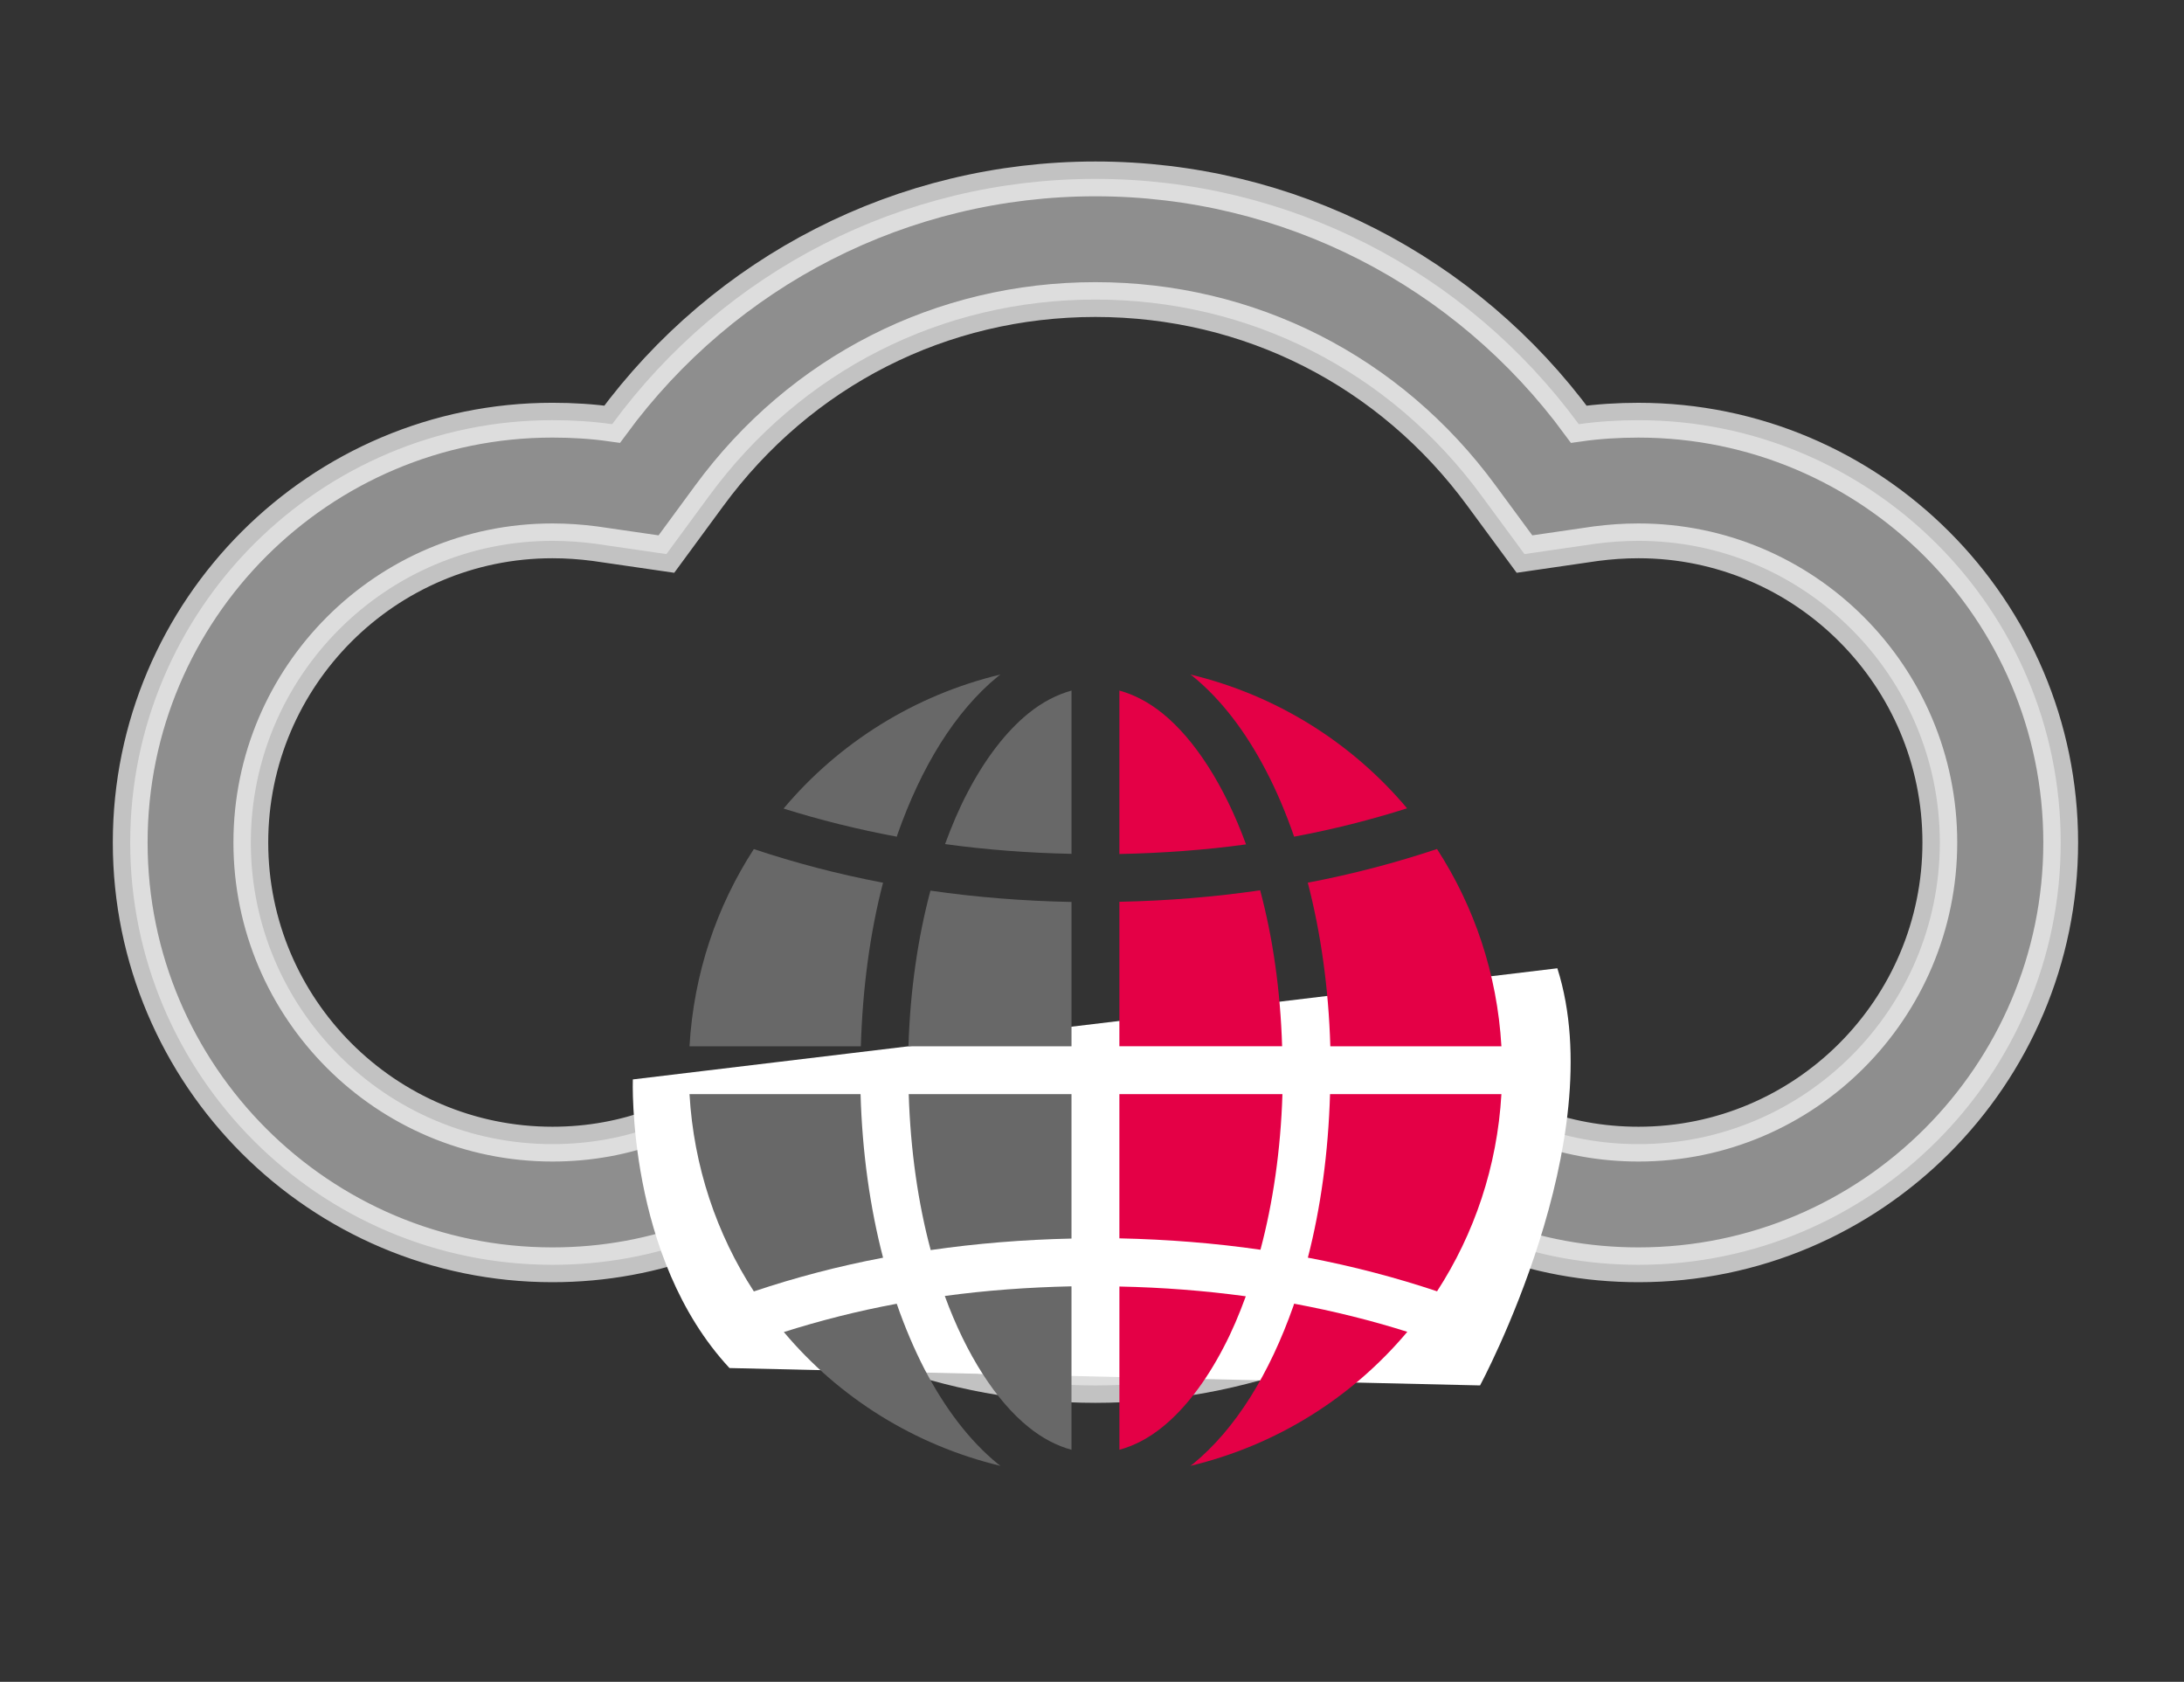
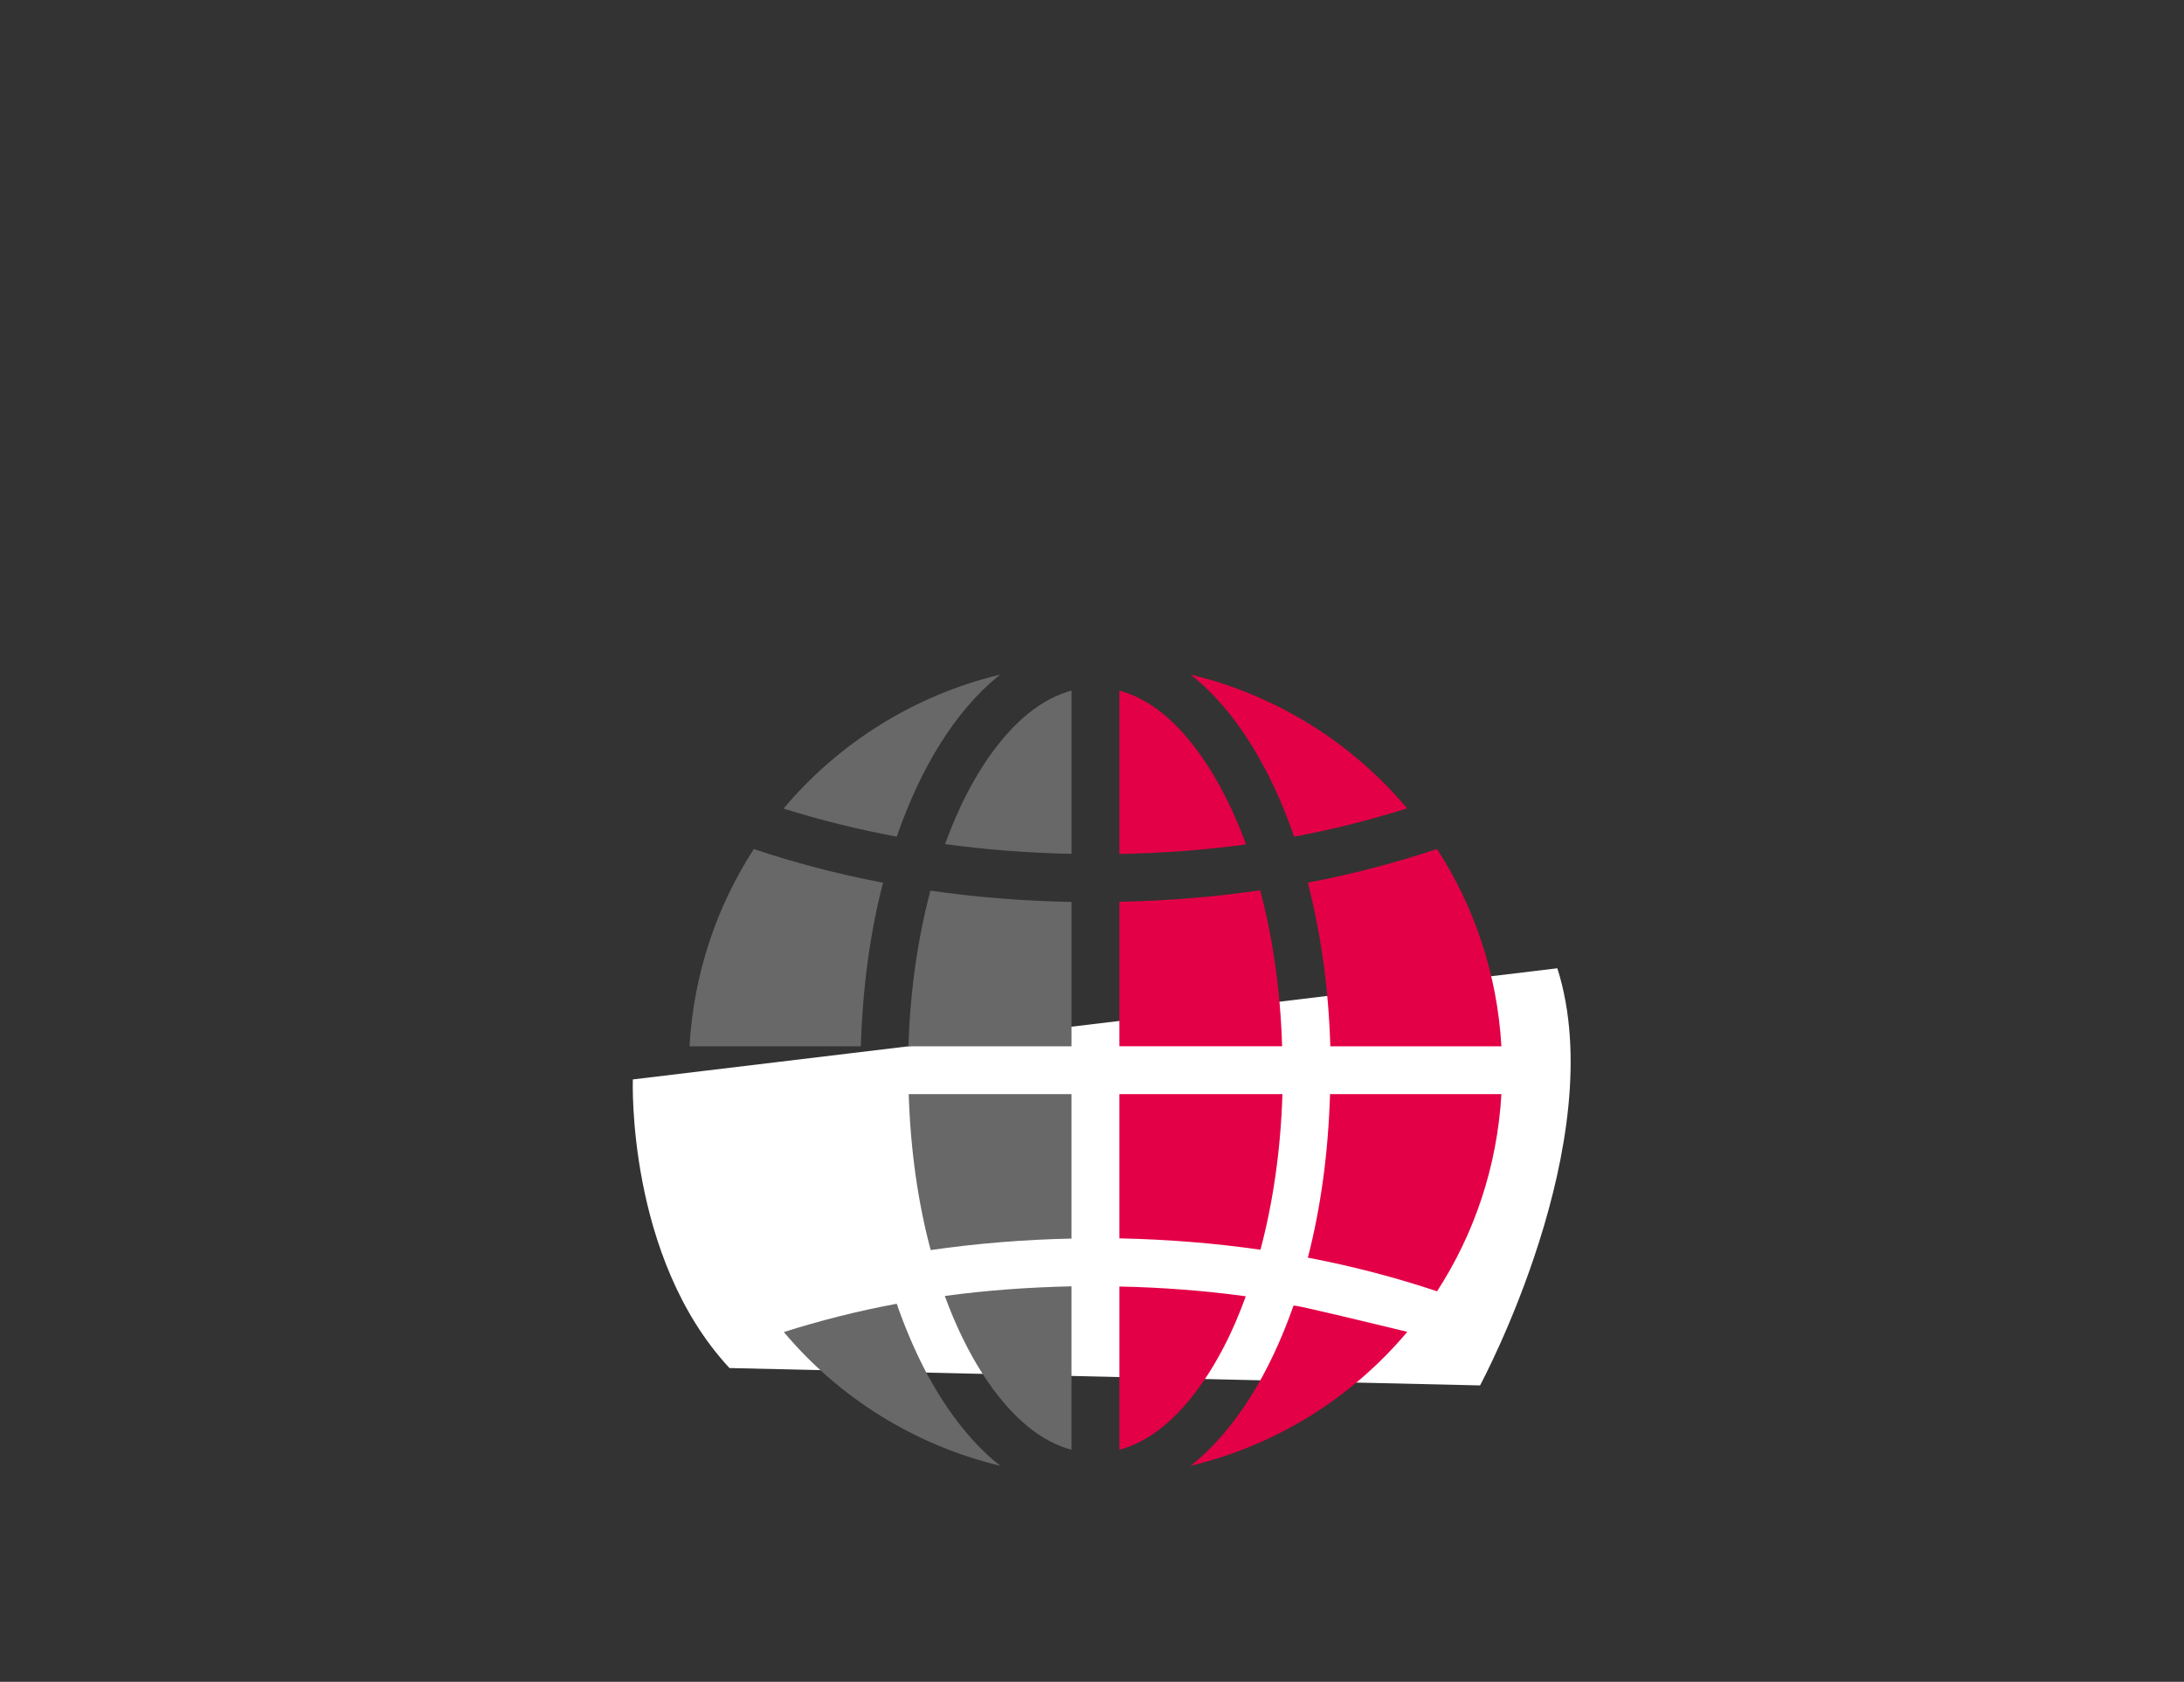
<svg xmlns="http://www.w3.org/2000/svg" version="1.1" x="0px" y="0px" width="113px" height="87px" viewBox="-5.837 -8.354 113 87" enable-background="new -5.837 -8.354 113 87" xml:space="preserve">
  <rect x="-5.837" y="-8.354" width="113" height="87" fill="#333333" stroke="none" />
  <defs>
</defs>
-   <path opacity="0.7" fill="#B5B5B5" stroke="#FFFFFF" stroke-width="1.8" stroke-miterlimit="10" d="M78.939,13.383  c-1.037,0-2.074,0.063-3.09,0.208C70.023,5.659,60.826,0.9,50.842,0.9c-9.982,0-19.18,4.759-25.006,12.69  c-1.027-0.146-2.053-0.208-3.09-0.208C10.699,13.383,0.9,23.181,0.9,35.229c0,12.047,9.799,21.845,21.846,21.845  c2.676,0,5.287-0.478,7.754-1.431c5.641,4.935,12.836,7.672,20.342,7.672c7.518,0,14.701-2.737,20.342-7.672  c2.469,0.953,5.08,1.431,7.756,1.431c12.047,0,21.844-9.798,21.844-21.845C100.783,23.181,90.986,13.383,78.939,13.383z   M78.939,50.832c-1.908,0-3.754-0.332-5.516-1.016l-3.516-1.349l-2.83,2.468c-4.531,3.961-10.305,6.138-16.236,6.138  c-5.939,0-11.705-2.177-16.236-6.138l-2.84-2.468l-3.504,1.349c-1.762,0.684-3.619,1.016-5.516,1.016  c-8.605,0-15.604-6.998-15.604-15.604s6.998-15.604,15.604-15.604c0.746,0,1.473,0.052,2.197,0.146l3.701,0.538l2.209-3.006  c4.748-6.47,12.027-10.16,19.988-10.16c7.963,0,15.24,3.69,19.979,10.149l2.221,3.017l3.699-0.538  c0.727-0.094,1.453-0.146,2.199-0.146c8.605,0,15.592,6.998,15.592,15.604S87.545,50.832,78.939,50.832z" />
  <path fill="#FFFFFF" d="M26.906,47.485c0,0-0.333,9.193,5,14.93l38.834,0.899c0,0,6.834-12.662,4-21.579L26.906,47.485z" />
-   <path fill="#686868" d="M38.688,48.246h-8.85c0.217,3.748,1.402,7.234,3.33,10.205c2.113-0.709,4.346-1.301,6.685-1.744  C39.179,54.12,38.776,51.268,38.688,48.246z" />
  <path fill="#686868" d="M39.851,37.309c-2.339-0.444-4.571-1.033-6.685-1.74c-1.926,2.967-3.111,6.451-3.328,10.201h8.865  C38.794,42.753,39.179,39.892,39.851,37.309z" />
  <path fill="#686868" d="M45.929,67.475c-0.045-0.035-0.09-0.061-0.129-0.095c-1.482-1.208-2.748-2.888-3.801-4.905  c-0.535-1.039-1.02-2.176-1.439-3.386c-2.042,0.378-3.989,0.878-5.841,1.464C37.57,63.947,41.478,66.408,45.929,67.475z" />
  <path fill="#E40046" d="M61.832,56.705c2.336,0.443,4.568,1.033,6.684,1.74c1.926-2.967,3.113-6.451,3.33-10.199h-8.867  C62.889,51.262,62.5,54.122,61.832,56.705z" />
  <path fill="#E40046" d="M55.752,26.539c0.043,0.035,0.09,0.061,0.131,0.095c1.48,1.208,2.748,2.886,3.797,4.905  c0.543,1.04,1.02,2.174,1.441,3.387c2.043-0.379,3.99-0.879,5.844-1.465C64.111,30.067,60.205,27.604,55.752,26.539z" />
  <path fill="#686868" d="M34.705,33.473c1.855,0.583,3.814,1.074,5.858,1.454c0.014-0.036,0.018-0.073,0.033-0.108  c1.236-3.512,2.984-6.369,5.203-8.185c0.039-0.034,0.084-0.06,0.129-0.095C41.474,27.606,37.559,30.075,34.705,33.473z" />
  <path fill="#E40046" d="M62.994,45.77h8.852c-0.217-3.752-1.406-7.234-3.332-10.205c-2.113,0.706-4.346,1.297-6.686,1.742  C62.5,39.894,62.904,42.749,62.994,45.77z" />
-   <path fill="#E40046" d="M61.086,59.197c-1.236,3.51-2.984,6.368-5.203,8.183c-0.041,0.034-0.088,0.06-0.131,0.095  c4.461-1.067,8.367-3.533,11.225-6.934c-1.855-0.586-3.813-1.074-5.857-1.455C61.105,59.121,61.1,59.16,61.086,59.197z" />
+   <path fill="#E40046" d="M61.086,59.197c-1.236,3.51-2.984,6.368-5.203,8.183c-0.041,0.034-0.088,0.06-0.131,0.095  c4.461-1.067,8.367-3.533,11.225-6.934C61.105,59.121,61.1,59.16,61.086,59.197z" />
  <path fill="#686868" d="M47.364,65.457c0.74,0.601,1.484,0.98,2.238,1.186v-8.455c-2.242,0.049-4.439,0.21-6.555,0.499  C44.165,61.747,45.71,64.119,47.364,65.457z" />
  <path fill="#E40046" d="M54.32,28.555c-0.742-0.598-1.486-0.977-2.24-1.186v8.455c2.242-0.046,4.439-0.207,6.553-0.497  C57.514,32.27,55.973,29.896,54.32,28.555z" />
  <path fill="#686868" d="M42.317,56.312c2.35-0.34,4.783-0.54,7.285-0.595v-7.471h-8.422C41.272,51.15,41.665,53.885,42.317,56.312z" />
  <path fill="#686868" d="M49.603,38.305c-2.504-0.051-4.947-0.245-7.299-0.586c-0.646,2.424-1.049,5.15-1.137,8.051h8.436V38.305z" />
  <path fill="#686868" d="M49.603,27.369c-0.754,0.209-1.498,0.588-2.238,1.186c-1.139,0.926-2.232,2.332-3.164,4.129  c-0.418,0.799-0.795,1.686-1.141,2.627c2.113,0.29,4.301,0.459,6.543,0.504V27.369z" />
  <path fill="#E40046" d="M57.479,61.332c0.422-0.801,0.799-1.688,1.141-2.629c-2.111-0.288-4.297-0.459-6.539-0.505v8.444  c0.754-0.205,1.498-0.585,2.24-1.186C55.457,64.533,56.551,63.124,57.479,61.332z" />
  <path fill="#E40046" d="M59.363,37.701c-2.348,0.342-4.781,0.545-7.283,0.594v7.475h8.42C60.41,42.861,60.016,40.131,59.363,37.701z  " />
  <path fill="#E40046" d="M60.516,48.246H52.08v7.46c2.502,0.054,4.943,0.249,7.299,0.589C60.025,53.871,60.426,51.145,60.516,48.246z  " />
</svg>